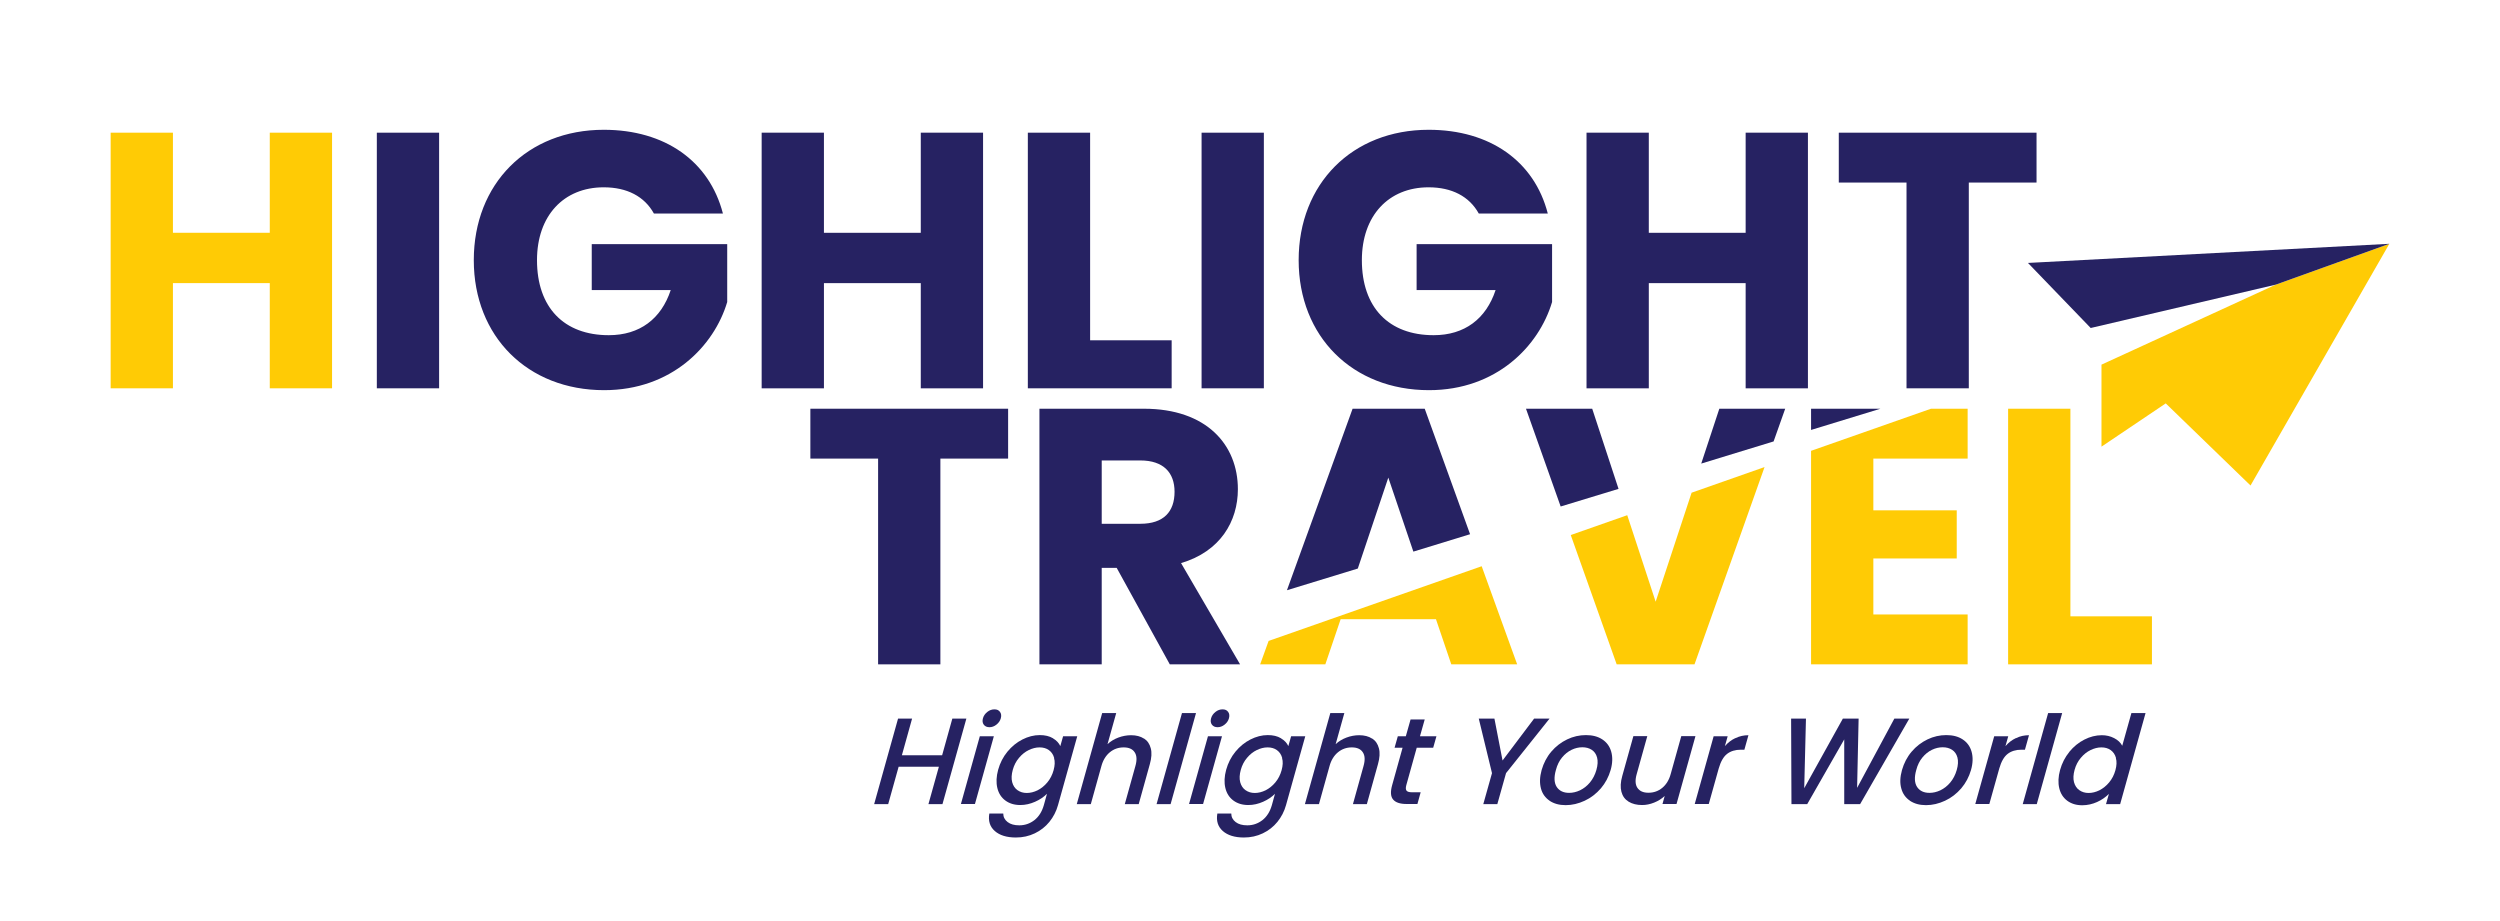
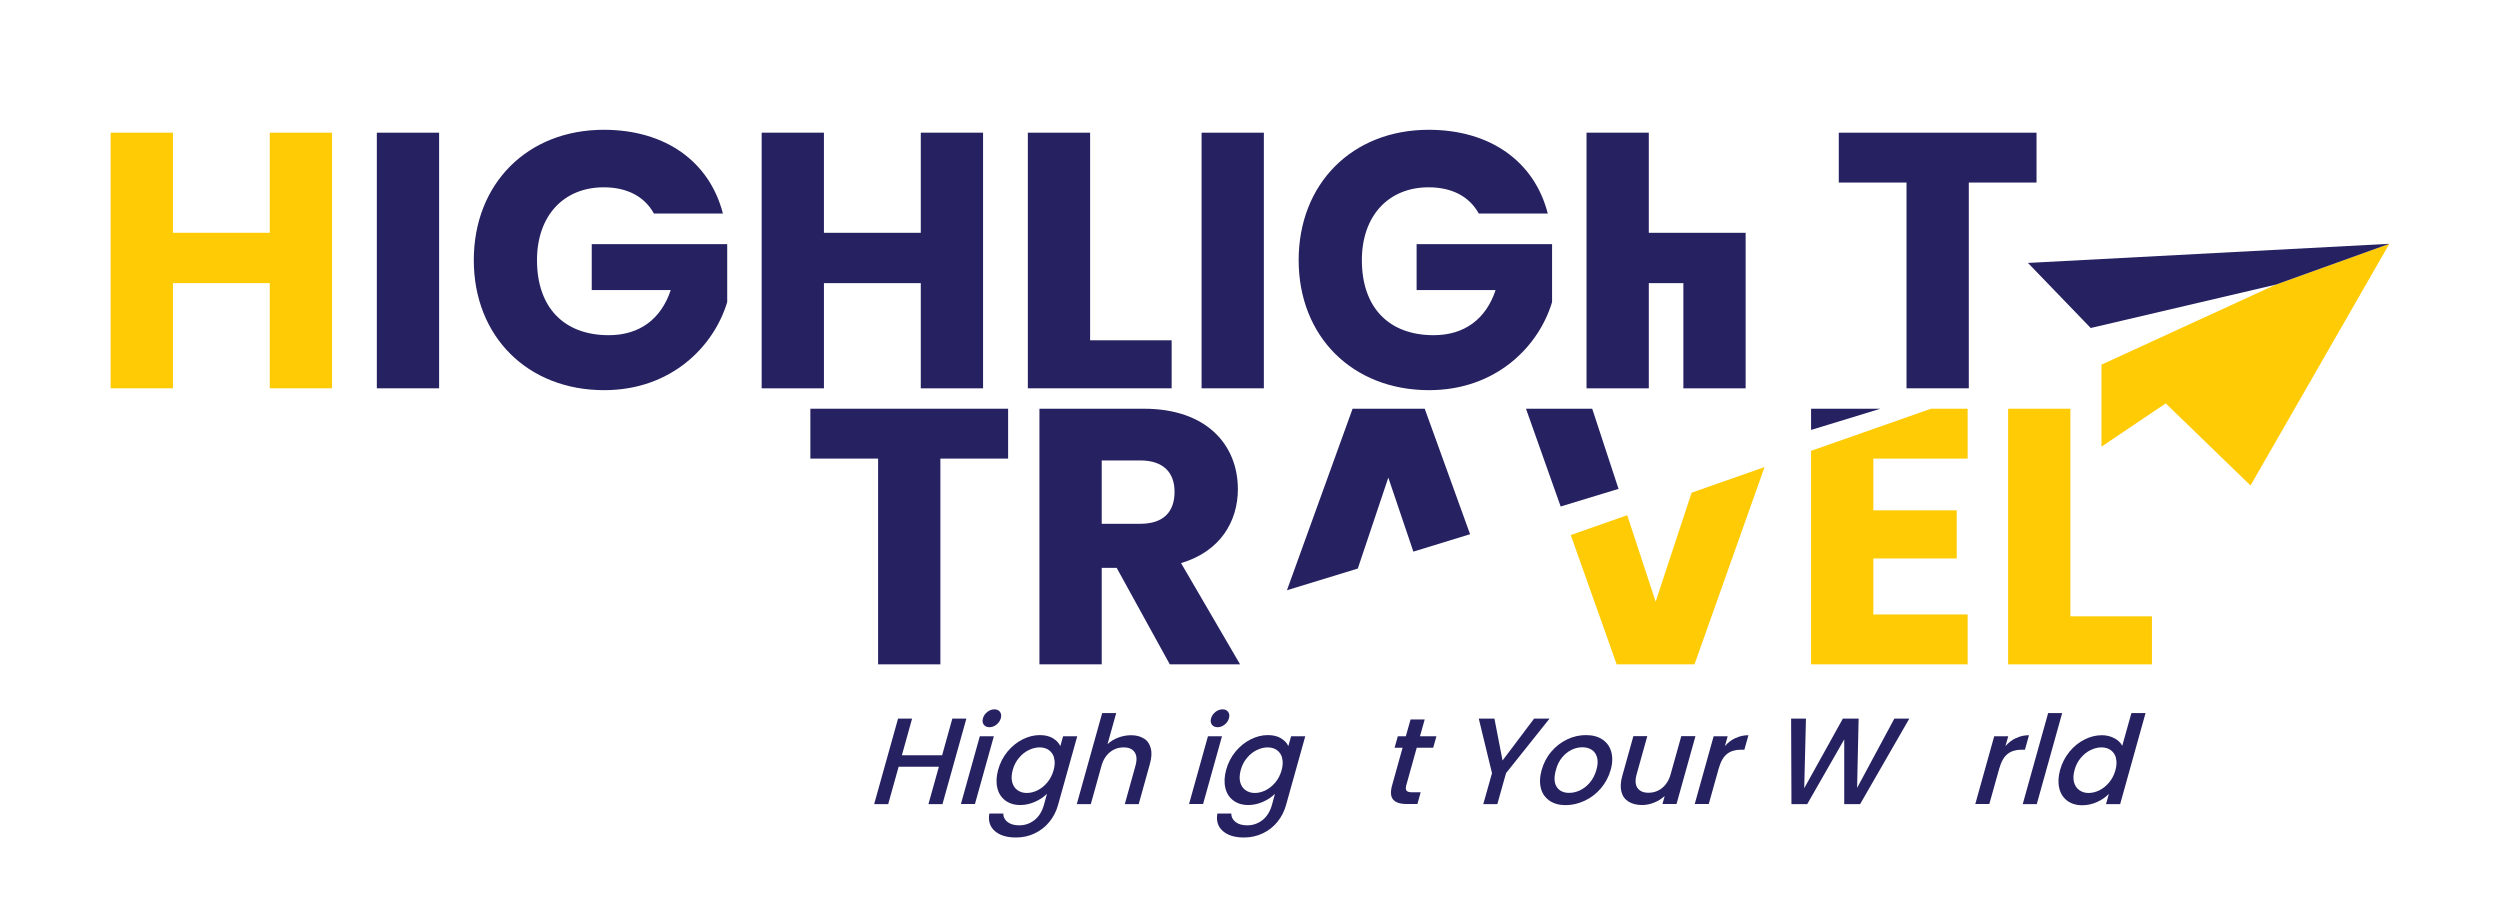
<svg xmlns="http://www.w3.org/2000/svg" id="Layer_1" data-name="Layer 1" viewBox="0 0 215.55 79.4">
  <g>
    <g>
      <path d="m83.32,61.96l-2.06,7.37h-1.21l.9-3.22h-3.47l-.9,3.22h-1.21l2.06-7.37h1.21l-.88,3.16h3.47l.88-3.16h1.21Z" style="fill: #262262; stroke-width: 0px;" />
      <path d="m85.69,63.48l-1.63,5.84h-1.21l1.63-5.84h1.21Zm-.87-1c-.11-.15-.13-.33-.07-.55.06-.22.19-.4.38-.55.19-.15.39-.22.61-.22s.37.07.48.22c.11.15.13.33.07.55-.06.22-.19.4-.38.55-.19.15-.39.22-.6.22s-.38-.07-.49-.22Z" style="fill: #262262; stroke-width: 0px;" />
      <path d="m90.79,63.66c.3.18.51.4.63.67l.24-.85h1.22l-1.66,5.94c-.15.54-.4,1.02-.74,1.44-.34.42-.76.75-1.26.99s-1.04.36-1.63.36c-.79,0-1.4-.19-1.82-.56-.42-.37-.58-.87-.47-1.51h1.2c0,.3.13.55.38.74.25.19.58.28,1,.28.49,0,.92-.15,1.31-.45.38-.3.65-.73.81-1.29l.27-.98c-.28.28-.62.51-1.03.69s-.83.28-1.27.28c-.51,0-.94-.13-1.29-.39-.35-.26-.58-.62-.69-1.08s-.09-.99.07-1.57.43-1.11.8-1.56c.37-.45.8-.8,1.29-1.05.49-.25.99-.38,1.5-.38.45,0,.83.09,1.13.27Zm.1,1.69c-.08-.3-.24-.52-.46-.68-.23-.16-.49-.23-.8-.23s-.62.08-.93.23c-.31.15-.59.37-.84.67-.25.29-.43.64-.54,1.04-.11.4-.13.76-.05,1.06.08.3.24.54.46.69.23.16.49.24.8.24s.62-.08.93-.23c.31-.16.59-.38.84-.68.25-.3.43-.65.54-1.05.11-.4.13-.75.04-1.05Z" style="fill: #262262; stroke-width: 0px;" />
      <path d="m98.63,63.67c.3.19.49.47.59.85.1.37.07.83-.08,1.36l-.96,3.45h-1.2l.91-3.27c.15-.52.13-.92-.06-1.2-.18-.28-.5-.42-.95-.42s-.85.14-1.19.42c-.34.28-.59.68-.73,1.2l-.91,3.27h-1.21l2.19-7.85h1.21l-.75,2.68c.27-.25.59-.44.94-.57.35-.13.72-.2,1.09-.2.45,0,.82.1,1.11.29Z" style="fill: #262262; stroke-width: 0px;" />
-       <path d="m103.12,61.48l-2.19,7.85h-1.21l2.19-7.85h1.21Z" style="fill: #262262; stroke-width: 0px;" />
      <path d="m105.36,63.48l-1.63,5.84h-1.21l1.63-5.84h1.21Zm-.87-1c-.11-.15-.13-.33-.07-.55.06-.22.19-.4.38-.55.19-.15.39-.22.61-.22s.37.07.48.22c.11.15.13.33.07.55-.06.22-.19.4-.38.55-.19.15-.39.22-.6.22s-.38-.07-.49-.22Z" style="fill: #262262; stroke-width: 0px;" />
      <path d="m110.45,63.66c.3.18.51.4.63.67l.24-.85h1.22l-1.66,5.94c-.15.54-.4,1.02-.74,1.44-.34.42-.76.75-1.26.99s-1.04.36-1.63.36c-.79,0-1.4-.19-1.82-.56-.42-.37-.58-.87-.47-1.51h1.2c0,.3.13.55.38.74.25.19.58.28,1,.28.49,0,.92-.15,1.31-.45.38-.3.65-.73.81-1.29l.27-.98c-.28.28-.62.51-1.03.69s-.83.28-1.27.28c-.51,0-.94-.13-1.29-.39-.35-.26-.58-.62-.69-1.08s-.09-.99.07-1.57.43-1.11.8-1.56c.37-.45.8-.8,1.29-1.05.49-.25.99-.38,1.5-.38.45,0,.83.09,1.13.27Zm.1,1.69c-.08-.3-.24-.52-.46-.68-.23-.16-.49-.23-.8-.23s-.62.08-.93.23c-.31.15-.59.37-.84.67-.25.29-.43.64-.54,1.04-.11.4-.13.76-.05,1.06.08.3.24.54.46.69.23.16.49.24.8.24s.62-.08.93-.23c.31-.16.59-.38.84-.68.25-.3.43-.65.54-1.05.11-.4.13-.75.04-1.05Z" style="fill: #262262; stroke-width: 0px;" />
-       <path d="m118.3,63.67c.3.19.49.47.59.85.1.37.07.83-.08,1.36l-.96,3.45h-1.2l.91-3.27c.15-.52.13-.92-.06-1.2-.18-.28-.5-.42-.95-.42s-.85.14-1.19.42c-.34.28-.59.68-.73,1.2l-.91,3.27h-1.21l2.19-7.85h1.21l-.75,2.68c.27-.25.59-.44.94-.57.35-.13.71-.2,1.09-.2.45,0,.82.1,1.11.29Z" style="fill: #262262; stroke-width: 0px;" />
      <path d="m122.15,64.47l-.9,3.23c-.06.22-.05.38.02.47.08.1.24.14.48.14h.74l-.28,1.01h-.95c-.54,0-.93-.13-1.14-.38-.22-.25-.25-.67-.09-1.24l.9-3.23h-.69l.28-.99h.69l.41-1.45h1.22l-.41,1.45h1.42l-.28.99h-1.42Z" style="fill: #262262; stroke-width: 0px;" />
      <path d="m133.6,61.96l-3.75,4.7-.75,2.67h-1.21l.75-2.67-1.14-4.7h1.35l.7,3.61,2.72-3.61h1.34Z" style="fill: #262262; stroke-width: 0px;" />
      <path d="m133.61,69.04c-.37-.25-.63-.6-.75-1.06s-.11-.98.06-1.59c.17-.59.44-1.12.83-1.58.39-.46.85-.81,1.37-1.06.52-.25,1.06-.37,1.62-.37s1.03.12,1.41.37c.38.25.64.6.77,1.06.13.46.12.99-.05,1.58-.17.59-.45,1.12-.84,1.58-.4.46-.86.82-1.4,1.07s-1.08.38-1.64.38-1.01-.13-1.39-.38Zm2.62-.9c.31-.15.6-.37.85-.67s.44-.66.56-1.08c.12-.42.14-.78.06-1.08-.08-.29-.23-.51-.46-.66-.23-.15-.5-.22-.81-.22s-.62.07-.93.22c-.31.15-.58.37-.82.66-.24.29-.42.65-.53,1.08-.18.63-.15,1.12.07,1.46.23.34.58.51,1.07.51.31,0,.62-.07.94-.22Z" style="fill: #262262; stroke-width: 0px;" />
      <path d="m146.18,63.48l-1.63,5.84h-1.21l.19-.69c-.26.24-.56.43-.91.57-.35.14-.69.21-1.04.21-.46,0-.85-.1-1.16-.29s-.52-.47-.62-.85c-.1-.37-.08-.83.07-1.36l.96-3.44h1.2l-.91,3.26c-.15.52-.13.92.06,1.2s.5.42.95.42.85-.14,1.19-.42c.34-.28.59-.68.73-1.2l.91-3.26h1.21Z" style="fill: #262262; stroke-width: 0px;" />
      <path d="m149.64,63.64c.34-.17.71-.25,1.11-.25l-.35,1.25h-.31c-.47,0-.87.12-1.18.36-.31.24-.55.66-.72,1.25l-.86,3.07h-1.21l1.63-5.84h1.21l-.24.85c.26-.3.56-.53.9-.69Z" style="fill: #262262; stroke-width: 0px;" />
      <path d="m164.62,61.96l-4.24,7.37h-1.37v-5.58s-3.19,5.58-3.19,5.58h-1.36s-.03-7.37-.03-7.37h1.28l-.15,6,3.33-6h1.36l-.13,5.97,3.21-5.97h1.29Z" style="fill: #262262; stroke-width: 0px;" />
-       <path d="m164.68,69.04c-.37-.25-.63-.6-.75-1.06-.13-.46-.11-.98.06-1.59.17-.59.44-1.12.83-1.58.39-.46.85-.81,1.37-1.06.52-.25,1.06-.37,1.62-.37s1.03.12,1.41.37c.38.25.64.6.77,1.06.13.46.12.99-.05,1.58-.17.59-.45,1.12-.84,1.58-.4.46-.86.82-1.4,1.07s-1.08.38-1.64.38-1.01-.13-1.39-.38Zm2.62-.9c.31-.15.6-.37.85-.67.25-.3.44-.66.56-1.08.12-.42.14-.78.06-1.08-.08-.29-.23-.51-.46-.66-.23-.15-.5-.22-.81-.22s-.62.07-.93.22c-.31.15-.58.37-.82.66-.24.29-.42.65-.53,1.08-.18.63-.15,1.12.07,1.46.23.34.58.51,1.07.51.31,0,.62-.07.94-.22Z" style="fill: #262262; stroke-width: 0px;" />
      <path d="m173.83,63.64c.34-.17.71-.25,1.11-.25l-.35,1.25h-.31c-.47,0-.87.12-1.18.36-.31.24-.55.66-.72,1.25l-.86,3.07h-1.21l1.63-5.84h1.21l-.24.85c.26-.3.56-.53.9-.69Z" style="fill: #262262; stroke-width: 0px;" />
      <path d="m177.8,61.48l-2.19,7.85h-1.21l2.19-7.85h1.21Z" style="fill: #262262; stroke-width: 0px;" />
      <path d="m178.42,64.82c.37-.45.8-.8,1.29-1.05.49-.25.99-.38,1.51-.38.38,0,.73.08,1.06.25s.56.39.7.66l.79-2.82h1.22l-2.19,7.85h-1.22l.25-.88c-.28.28-.62.52-1.02.7-.4.18-.83.28-1.28.28-.51,0-.94-.13-1.29-.39-.35-.26-.58-.62-.69-1.08s-.09-.99.07-1.57.43-1.11.8-1.56Zm4.02.53c-.08-.3-.24-.52-.46-.68-.23-.16-.49-.23-.8-.23s-.62.08-.93.23c-.31.15-.59.37-.84.67-.25.29-.43.64-.54,1.04-.11.4-.13.76-.05,1.06.08.3.24.54.46.69.23.16.49.24.8.24s.62-.08.93-.23c.31-.16.59-.38.84-.68.25-.3.43-.65.54-1.05.11-.4.13-.75.04-1.05Z" style="fill: #262262; stroke-width: 0px;" />
    </g>
    <g>
      <g>
        <path d="m23.26,24.41h-8.35v9.07h-5.37V11.44h5.37v8.63h8.35v-8.63h5.37v22.04h-5.37v-9.07Z" style="fill: #ffcb05; stroke-width: 0px;" />
        <path d="m32.49,11.44h5.37v22.04h-5.37V11.44Z" style="fill: #262262; stroke-width: 0px;" />
        <path d="m62.31,18.41h-5.93c-.82-1.48-2.32-2.26-4.33-2.26-3.45,0-5.75,2.45-5.75,6.28,0,4.08,2.32,6.47,6.19,6.47,2.67,0,4.52-1.41,5.34-3.89h-6.81v-3.96h11.68v4.99c-1.13,3.8-4.8,7.6-10.61,7.6-6.59,0-11.24-4.62-11.24-11.21s4.62-11.24,11.21-11.24c5.27,0,9.1,2.7,10.27,7.22Z" style="fill: #262262; stroke-width: 0px;" />
        <path d="m79.39,24.41h-8.35v9.07h-5.37V11.44h5.37v8.63h8.35v-8.63h5.37v22.04h-5.37v-9.07Z" style="fill: #262262; stroke-width: 0px;" />
        <path d="m93.99,11.44v17.9h7.03v4.14h-12.4V11.44h5.37Z" style="fill: #262262; stroke-width: 0px;" />
        <path d="m103.6,11.44h5.37v22.04h-5.37V11.44Z" style="fill: #262262; stroke-width: 0px;" />
        <path d="m133.43,18.41h-5.93c-.82-1.48-2.32-2.26-4.33-2.26-3.45,0-5.75,2.45-5.75,6.28,0,4.08,2.32,6.47,6.19,6.47,2.67,0,4.52-1.41,5.34-3.89h-6.81v-3.96h11.68v4.99c-1.13,3.8-4.8,7.6-10.61,7.6-6.59,0-11.24-4.62-11.24-11.21s4.62-11.24,11.21-11.24c5.27,0,9.11,2.7,10.27,7.22Z" style="fill: #262262; stroke-width: 0px;" />
-         <path d="m150.51,24.41h-8.35v9.07h-5.37V11.44h5.37v8.63h8.35v-8.63h5.37v22.04h-5.37v-9.07Z" style="fill: #262262; stroke-width: 0px;" />
+         <path d="m150.51,24.41h-8.35v9.07h-5.37V11.44h5.37v8.63h8.35v-8.63v22.04h-5.37v-9.07Z" style="fill: #262262; stroke-width: 0px;" />
        <path d="m158.54,11.44h17.05v4.3h-5.84v17.74h-5.37V15.74h-5.84v-4.3Z" style="fill: #262262; stroke-width: 0px;" />
      </g>
      <path d="m69.87,35.24h17.05v4.3h-5.84v17.74h-5.37v-17.74h-5.84v-4.3Z" style="fill: #262262; stroke-width: 0px;" />
      <path d="m98.63,35.24c5.4,0,8.1,3.11,8.1,6.94,0,2.76-1.51,5.37-4.9,6.37l5.09,8.73h-6.06l-4.58-8.32h-1.29v8.32h-5.37v-22.04h9.01Zm-.31,4.46h-3.33v5.46h3.33c2.01,0,2.95-1.04,2.95-2.76,0-1.63-.94-2.7-2.95-2.7Z" style="fill: #262262; stroke-width: 0px;" />
      <path d="m178.51,35.24v17.9h7.03v4.14h-12.4v-22.04h5.37Z" style="fill: #ffcb05; stroke-width: 0px;" />
      <polygon points="119.7 41.18 121.86 47.56 126.75 46.06 122.84 35.24 116.62 35.24 110.96 50.89 117.07 49.02 119.7 41.18" style="fill: #262262; stroke-width: 0px;" />
-       <polygon points="108.65 57.28 114.27 57.28 115.59 53.39 123.81 53.39 125.13 57.28 130.81 57.28 127.75 48.82 109.38 55.26 108.65 57.28" style="fill: #ffcb05; stroke-width: 0px;" />
      <polygon points="137.28 35.24 131.57 35.24 134.56 43.67 139.55 42.15 137.28 35.24" style="fill: #262262; stroke-width: 0px;" />
      <polygon points="142.75 51.88 140.3 44.42 135.43 46.13 139.39 57.28 146.1 57.28 152.14 40.27 145.85 42.48 142.75 51.88" style="fill: #ffcb05; stroke-width: 0px;" />
-       <polygon points="153.92 35.24 148.24 35.24 146.68 39.97 152.92 38.06 153.92 35.24" style="fill: #262262; stroke-width: 0px;" />
      <polygon points="156.15 38.87 156.15 57.28 169.65 57.28 169.65 52.98 161.52 52.98 161.52 48.15 168.71 48.15 168.71 44 161.52 44 161.52 39.54 169.65 39.54 169.65 35.24 166.49 35.24 156.15 38.87" style="fill: #ffcb05; stroke-width: 0px;" />
      <polygon points="156.15 35.24 156.15 37.07 162.13 35.24 156.15 35.24" style="fill: #262262; stroke-width: 0px;" />
    </g>
  </g>
  <g>
    <polygon points="196.22 24.54 196.22 24.54 181.19 31.44 181.19 38.51 186.73 34.78 194.04 41.86 206.01 21.02 206.01 21.02 196.22 24.54" style="fill: #ffcb05; stroke-width: 0px;" />
    <polygon points="174.85 22.67 180.26 28.28 196.22 24.54 206.01 21.02 174.85 22.67" style="fill: #262262; stroke-width: 0px;" />
  </g>
</svg>